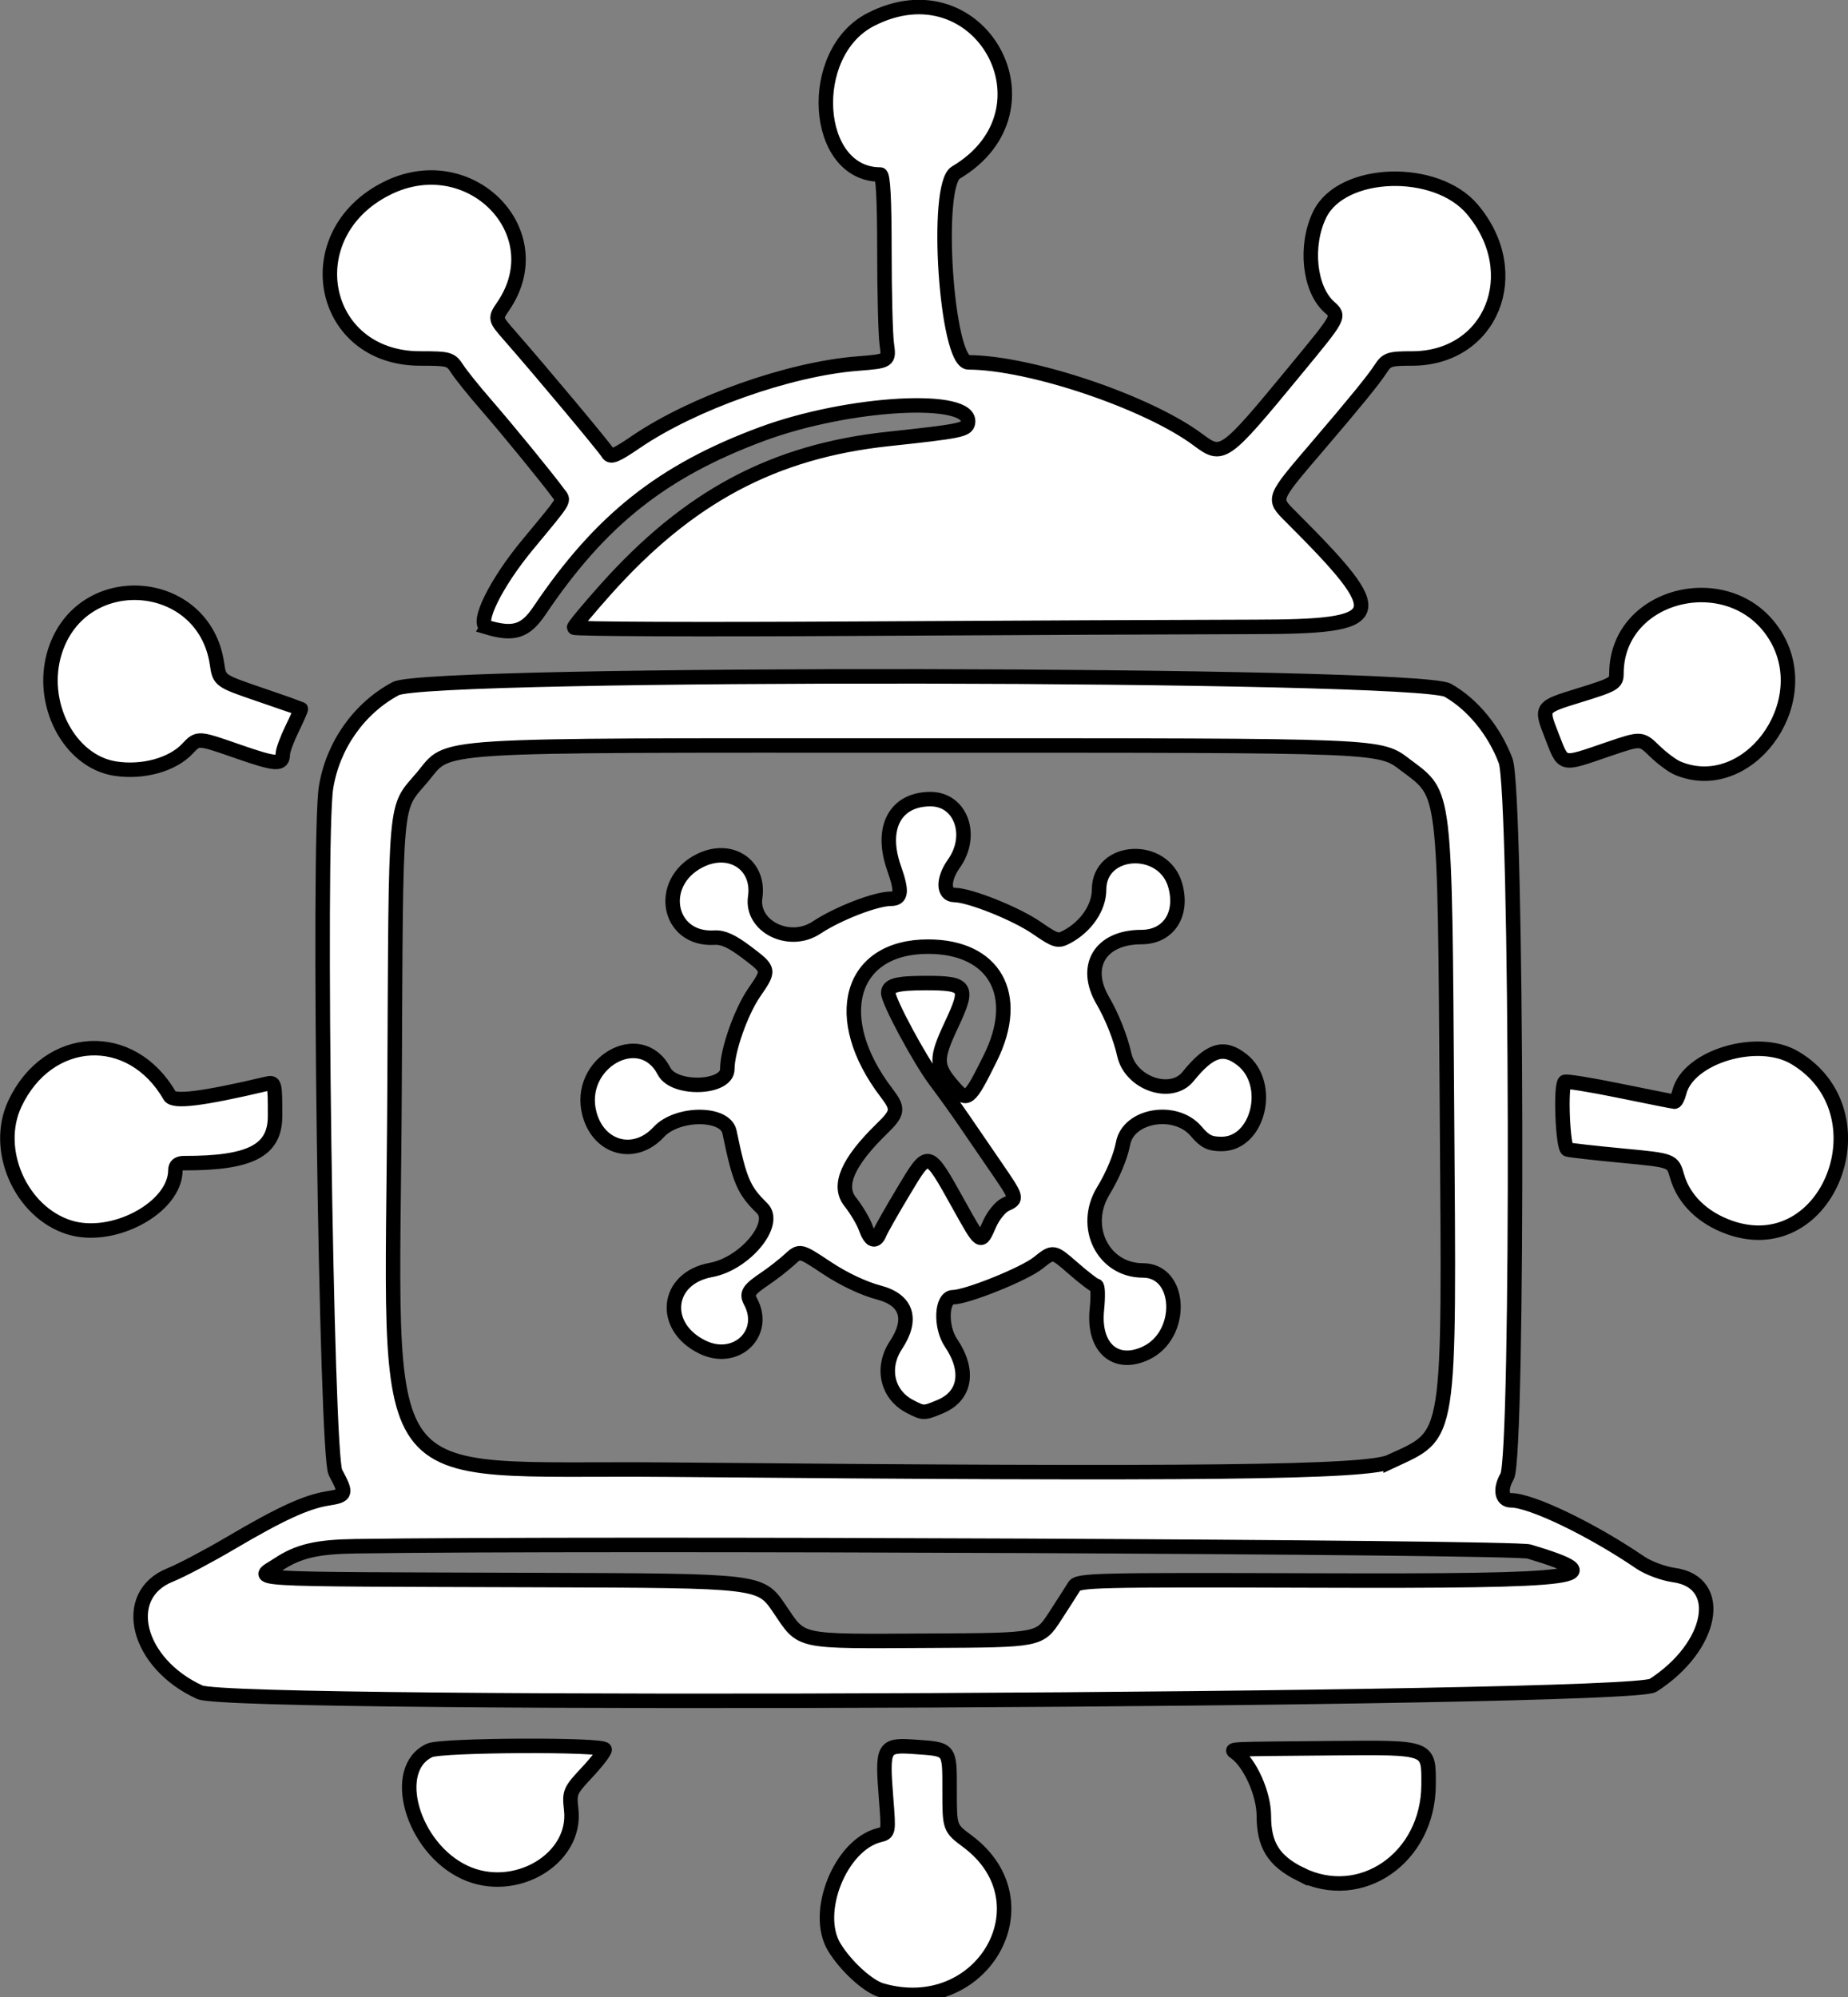
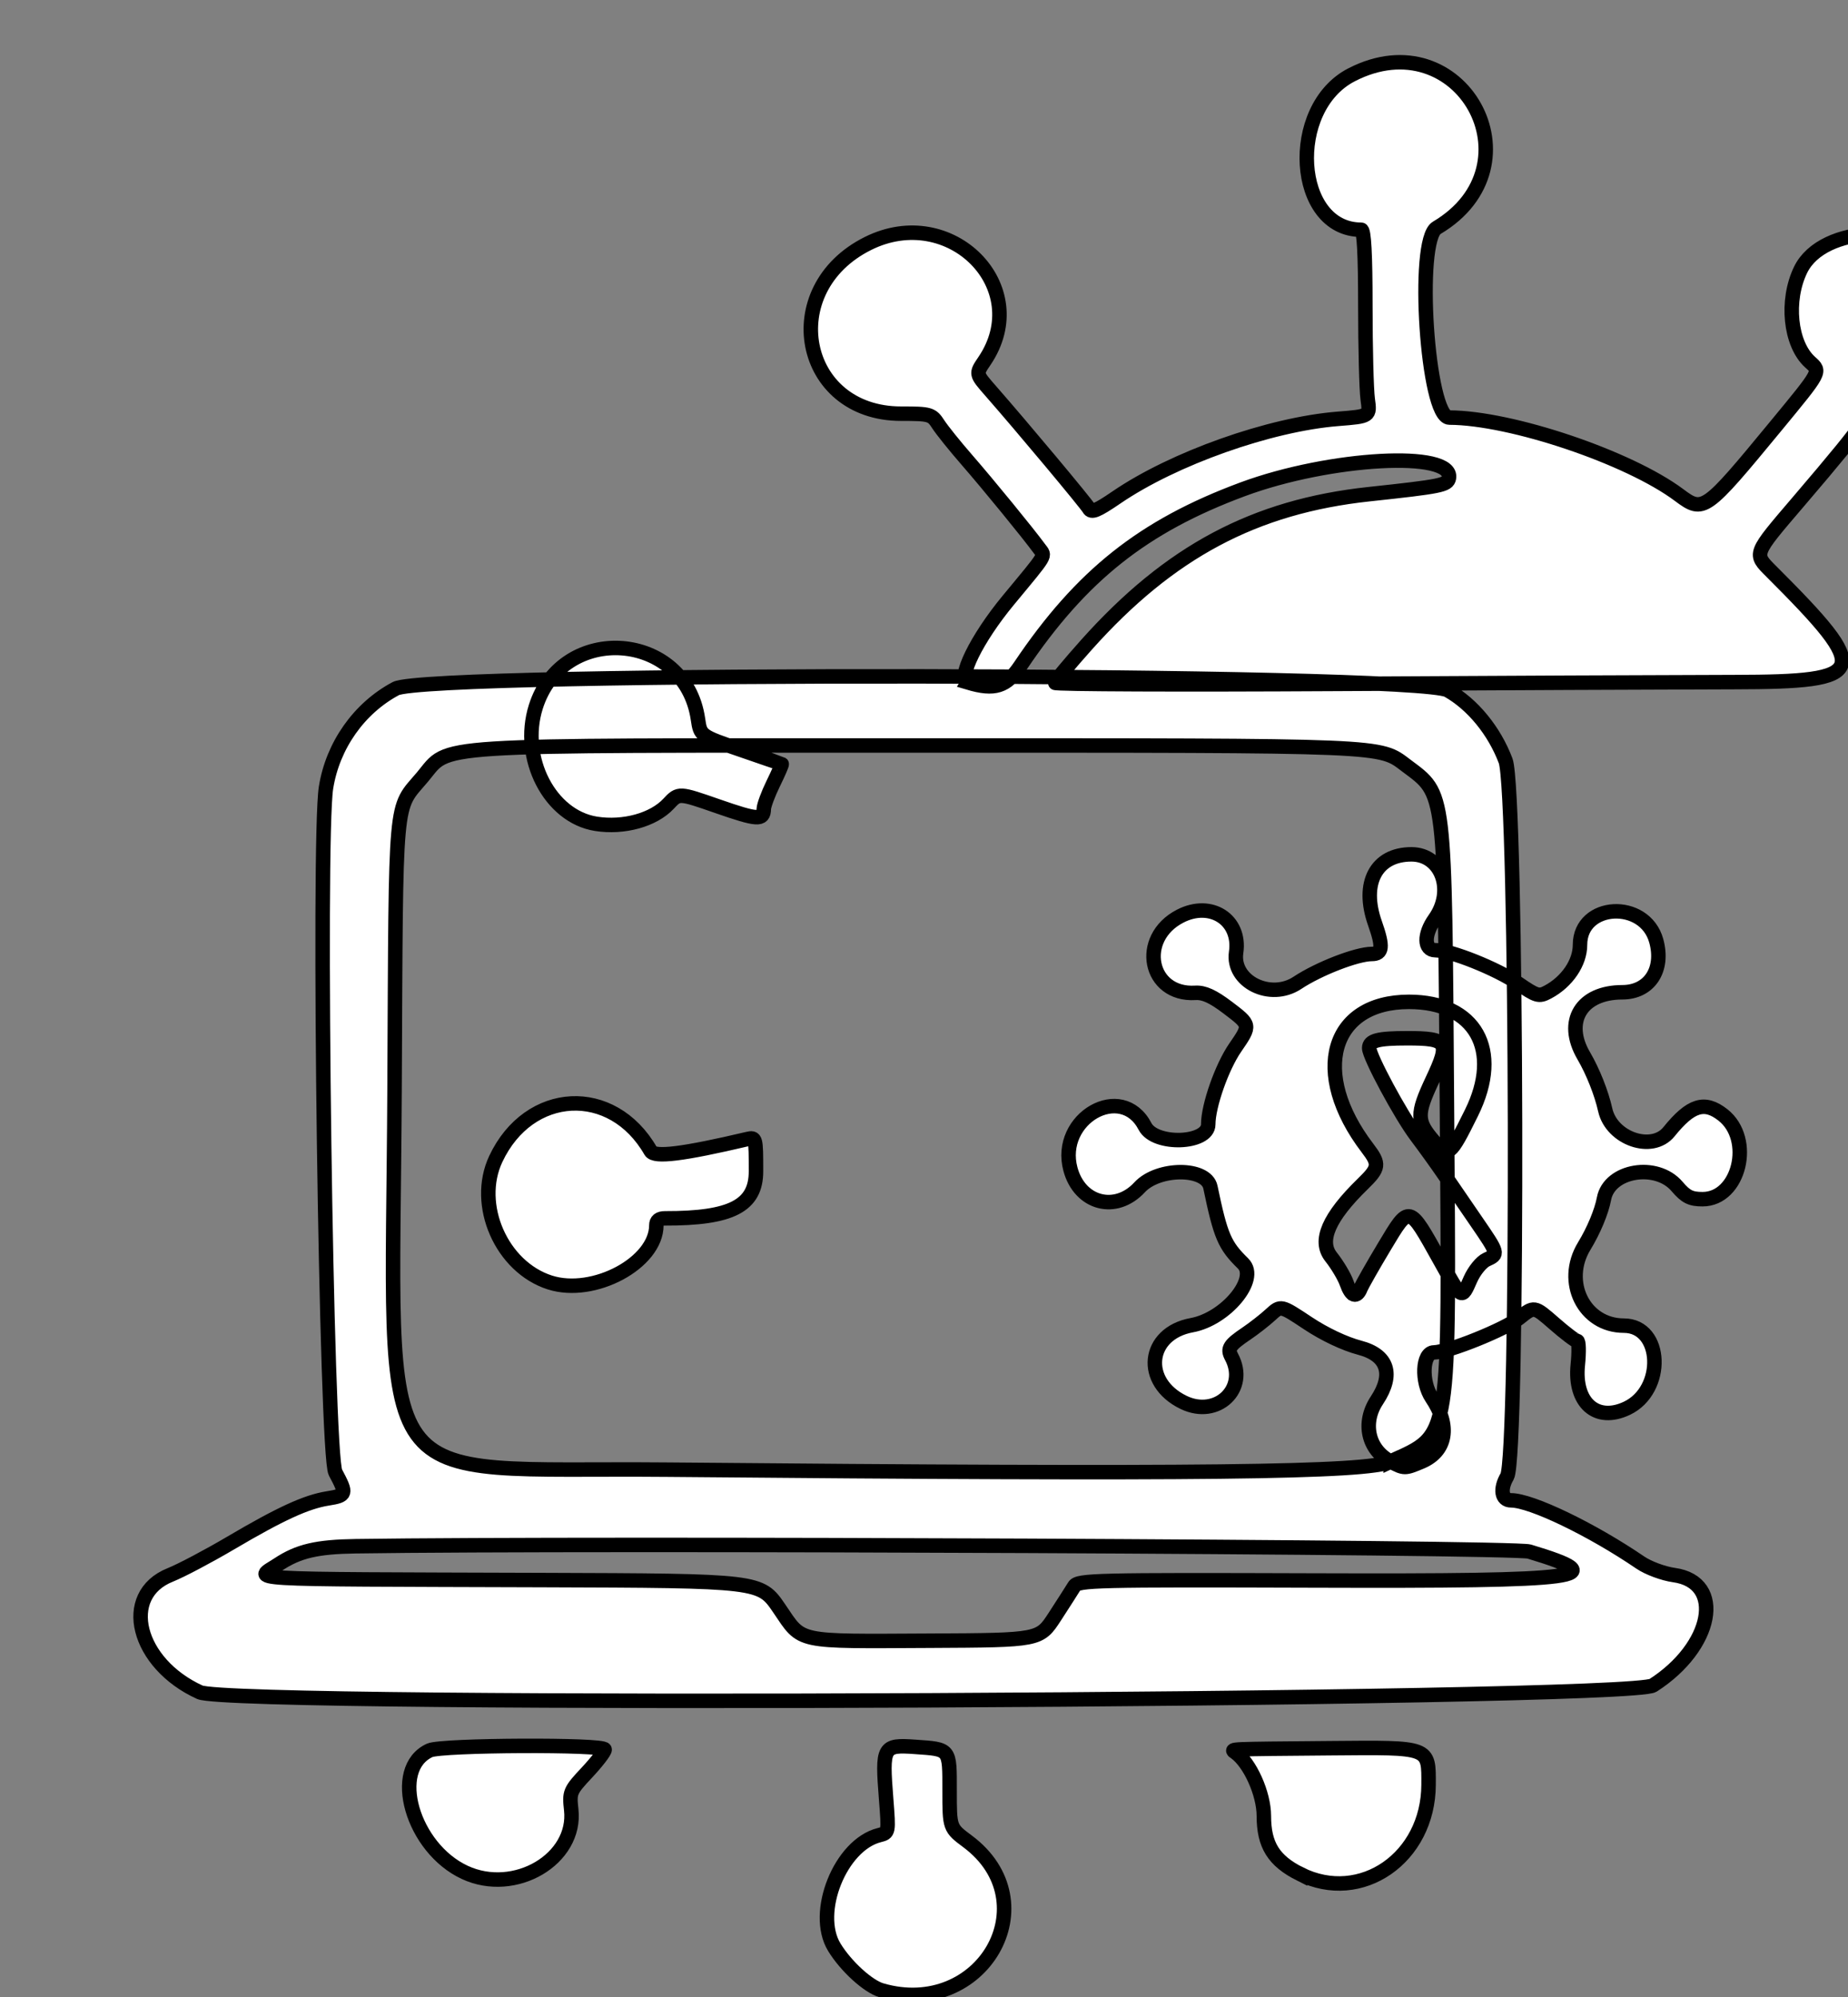
<svg xmlns="http://www.w3.org/2000/svg" xmlns:ns1="http://www.inkscape.org/namespaces/inkscape" xmlns:ns2="http://sodipodi.sourceforge.net/DTD/sodipodi-0.dtd" width="127.582mm" height="137.913mm" viewBox="0 0 127.582 137.913" version="1.1" id="svg1" ns1:export-filename="software\web-prode-tiktok_v2\public\img\covi_time.svg" ns1:export-xdpi="96" ns1:export-ydpi="96" ns1:version="1.3.2 (091e20e, 2023-11-25, custom)" ns2:docname="logo_base.svg" xml:space="preserve">
  <rect x="0" y="0" width="127.582" height="137.913" fill="#808080" stroke="none" />
  <ns2:namedview id="namedview1" pagecolor="#ffffff" bordercolor="#000000" borderopacity="0.25" ns1:showpageshadow="2" ns1:pageopacity="0.0" ns1:pagecheckerboard="0" ns1:deskcolor="#d1d1d1" ns1:document-units="mm" showguides="true" ns1:export-bgcolor="#ffffff00" ns1:zoom="1.4142136" ns1:cx="-5526.7466" ns1:cy="-6619.9337" ns1:window-width="1920" ns1:window-height="996" ns1:window-x="-8" ns1:window-y="-8" ns1:window-maximized="1" ns1:current-layer="g89" />
  <defs id="defs1" />
  <g ns1:label="Capa 1" ns1:groupmode="layer" id="layer1" transform="translate(1524.631,1819.921)">
    <g id="g89">
-       <path style="fill:#ffffff;fill-opacity:1;stroke:#000000;stroke-opacity:1" d="m -1463.768,-1682.489 c -0.934,-0.27 -2.466,-1.667 -3.265,-2.978 -1.455,-2.386 0.422,-7.067 3.103,-7.74 0.657,-0.165 0.658,-0.169 0.476,-2.497 -0.284,-3.635 -0.219,-3.753 1.998,-3.597 2.449,0.172 2.383,0.088 2.383,3.035 0,2.565 0,2.565 1.24,3.49 5.652,4.218 0.996,12.289 -5.935,10.287 z m 28.89,-8.034 c -1.822,-0.915 -2.499,-2.001 -2.499,-4.01 0,-1.537 -0.96,-3.672 -1.975,-4.391 -0.331,-0.235 -0.613,-0.223 6.605,-0.285 6.895,-0.059 6.75,-0.114 6.741,2.53 -0.018,5.035 -4.672,8.264 -8.872,6.156 z m -57.665,-0.111 c -3.629,-1.686 -5.2,-7.16 -2.419,-8.427 0.823,-0.375 12.076,-0.427 12.076,-0.055 0,0.153 -0.551,0.867 -1.225,1.587 -1.176,1.257 -1.22,1.36 -1.084,2.564 0.385,3.414 -3.894,5.936 -7.348,4.331 z m -18.293,-12.439 c -4.353,-1.983 -5.542,-6.703 -2.041,-8.101 0.741,-0.296 2.62,-1.288 4.174,-2.204 3.43,-2.022 5.214,-2.842 6.7,-3.078 1.3,-0.207 1.328,-0.302 0.529,-1.797 -0.641,-1.2 -1.224,-43.668 -0.649,-47.284 0.462,-2.905 2.28,-5.485 4.816,-6.836 2.252,-1.2 70.487,-1.091 72.628,0.115 1.708,0.963 3.209,2.792 3.993,4.869 0.799,2.118 0.896,48.073 0.104,49.414 -0.513,0.869 -0.386,1.651 0.269,1.651 1.401,0 5.569,2.007 8.93,4.3 0.547,0.373 1.587,0.759 2.318,0.86 3.549,0.488 2.701,4.956 -1.446,7.617 -1.665,1.069 -98.02,1.524 -100.326,0.474 z m 59.035,-5.231 c 0.584,-0.9 1.186,-1.84 1.337,-2.088 0.255,-0.418 1.464,-0.447 16.555,-0.397 18.822,0.063 20.809,-0.204 14.85,-1.998 -1.071,-0.322 -64.535,-0.61 -81.025,-0.368 -2.677,0.039 -3.949,0.339 -5.333,1.254 -1.668,1.104 -3.226,1.011 18.183,1.082 15.099,0.05 15.099,0.05 16.404,1.967 1.627,2.389 1.056,2.267 10.43,2.221 7.537,-0.037 7.537,-0.037 8.599,-1.674 z m 23.177,-10.698 c 4.211,-1.975 4.052,-0.969 3.886,-24.589 -0.155,-22.061 -0.078,-21.42 -2.791,-23.457 -1.911,-1.435 -0.984,-1.397 -33.808,-1.398 -34.255,0 -32.184,-0.133 -34.123,2.171 -1.962,2.332 -1.829,0.849 -1.932,21.56 -0.142,28.731 -2.041,26.084 18.85,26.273 36.739,0.334 48.288,0.204 49.918,-0.561 z m -33.203,-3.812 c -1.561,-0.814 -1.98,-2.673 -0.951,-4.226 1.188,-1.794 0.757,-3.125 -1.178,-3.632 -1.042,-0.273 -2.436,-0.932 -3.579,-1.692 -1.871,-1.244 -1.871,-1.244 -2.592,-0.582 -0.397,0.364 -1.138,0.943 -1.647,1.287 -1.182,0.798 -1.342,1.046 -1.04,1.611 1.174,2.194 -1.002,4.265 -3.308,3.149 -2.901,-1.404 -2.543,-4.764 0.568,-5.331 2.346,-0.428 4.634,-3.189 3.534,-4.265 -1.275,-1.246 -1.545,-1.879 -2.25,-5.268 -0.288,-1.383 -3.606,-1.375 -4.886,0.011 -1.653,1.791 -4.133,1.142 -4.777,-1.25 -0.945,-3.509 3.535,-6.072 5.152,-2.947 0.689,1.333 4.362,1.208 4.362,-0.148 0,-1.285 0.937,-3.953 1.858,-5.292 1.077,-1.565 1.076,-1.566 -0.503,-2.762 -1.042,-0.789 -1.645,-1.064 -2.249,-1.027 -3.213,0.196 -3.994,-3.777 -1.041,-5.297 2.12,-1.092 4.19,0.253 3.86,2.507 -0.296,2.018 2.364,3.337 4.232,2.098 1.465,-0.972 4.093,-1.992 5.131,-1.992 0.743,0 0.795,-0.496 0.223,-2.117 -0.977,-2.769 0.077,-4.763 2.517,-4.763 2.096,0 3.002,2.507 1.611,4.46 -0.767,1.077 -0.748,2.153 0.039,2.16 1.066,0.01 4.242,1.281 5.687,2.276 1.305,0.898 1.462,0.945 2.085,0.611 1.323,-0.708 2.216,-2.021 2.216,-3.258 0,-2.914 4.47,-3.152 5.263,-0.279 0.551,1.997 -0.475,3.555 -2.342,3.555 -2.832,0 -4.052,2.01 -2.663,4.386 0.634,1.085 1.222,2.567 1.482,3.733 0.443,1.992 3.238,2.952 4.402,1.512 1.506,-1.863 2.457,-2.159 3.726,-1.161 2.133,1.678 1.133,5.817 -1.405,5.817 -0.824,0 -1.156,-0.166 -1.762,-0.879 -1.419,-1.67 -4.676,-1.128 -5.044,0.84 -0.169,0.903 -0.709,2.2 -1.365,3.276 -1.51,2.479 -0.01,5.495 2.737,5.495 2.69,0 2.856,4.448 0.212,5.703 -2.104,0.998 -3.658,-0.371 -3.393,-2.991 0.092,-0.909 0.073,-1.654 -0.043,-1.654 -0.116,0 -0.831,-0.543 -1.59,-1.207 -1.38,-1.207 -1.38,-1.207 -2.413,-0.377 -0.96,0.771 -4.915,2.366 -5.888,2.374 -0.803,0.01 -0.891,2.033 -0.136,3.151 1.3,1.924 1.006,3.673 -0.74,4.403 -1.141,0.477 -1.164,0.477 -2.11,-0.017 z m -2.067,-11.97 c 0.104,-0.257 0.844,-1.559 1.644,-2.893 1.731,-2.887 1.67,-2.902 3.793,0.907 1.577,2.829 1.514,2.788 2.137,1.377 0.261,-0.592 0.76,-1.206 1.109,-1.365 0.841,-0.383 0.839,-0.391 -0.696,-2.629 -0.732,-1.067 -1.737,-2.536 -2.235,-3.263 -0.498,-0.728 -1.355,-1.918 -1.904,-2.646 -1.082,-1.433 -3.262,-5.487 -3.262,-6.068 0,-0.52 0.613,-0.679 2.617,-0.679 2.827,0 2.981,0.249 1.759,2.854 -1.129,2.406 -1.117,2.872 0.109,4.289 0.963,1.112 1.091,1.014 2.573,-1.984 2.149,-4.346 0.278,-7.673 -4.314,-7.673 -5.415,0 -6.811,4.918 -2.865,10.091 0.85,1.115 0.817,1.372 -0.317,2.476 -2.359,2.297 -3.072,3.935 -2.195,5.042 0.438,0.553 0.924,1.371 1.08,1.818 0.318,0.912 0.684,1.043 0.968,0.345 z m -55.977,-0.394 c -3.342,-1.071 -5.222,-5.364 -3.735,-8.529 2.289,-4.87 8.048,-5.165 10.694,-0.548 0.265,0.463 2.23,0.219 6.675,-0.827 0.584,-0.137 0.595,-0.093 0.595,2.233 0,2.376 -1.701,3.254 -6.284,3.242 -0.401,-10e-4 -0.595,0.157 -0.595,0.482 0,2.592 -4.328,4.915 -7.351,3.946 z m 114.64,0.01 c -1.852,-0.657 -3.167,-1.943 -3.619,-3.541 -0.307,-1.086 -0.307,-1.086 -3.768,-1.414 -1.904,-0.18 -3.61,-0.373 -3.792,-0.427 -0.329,-0.098 -0.504,-4.352 -0.192,-4.664 0.076,-0.076 1.773,0.197 3.77,0.606 1.998,0.409 3.708,0.75 3.801,0.756 0.093,0.01 0.245,-0.287 0.336,-0.652 0.616,-2.454 5.41,-3.893 7.96,-2.389 6.354,3.748 2.361,14.157 -4.498,11.725 z m -111.453,-31.682 c -3.187,-0.5 -5.271,-4.542 -4.161,-8.07 1.845,-5.864 10.308,-5.229 11.197,0.84 0.171,1.165 0.171,1.165 2.949,2.116 1.528,0.523 2.803,0.968 2.833,0.989 0.03,0.021 -0.234,0.628 -0.587,1.349 -0.353,0.721 -0.646,1.513 -0.651,1.759 -0.015,0.787 -0.432,0.762 -3.175,-0.193 -2.688,-0.936 -2.688,-0.936 -3.4,-0.174 -1.043,1.117 -3.095,1.684 -5.006,1.384 z m 107.881,-0.026 c -0.364,-0.152 -1.081,-0.684 -1.593,-1.182 -0.931,-0.906 -0.931,-0.906 -3.175,-0.142 -3.364,1.146 -3.095,1.212 -3.95,-0.972 -0.75,-1.916 -0.75,-1.916 1.867,-2.723 2.469,-0.762 2.617,-0.848 2.619,-1.524 0.012,-5.67 8.094,-7.504 11.033,-2.504 2.753,4.683 -2.026,11.041 -6.801,9.047 z m -82.201,-9.733 c -0.781,-0.233 0.59,-3.03 2.786,-5.684 2.728,-3.297 2.549,-2.998 2.132,-3.571 -0.728,-1.002 -3.535,-4.437 -5.009,-6.13 -0.824,-0.946 -1.708,-2.047 -1.966,-2.447 -0.447,-0.693 -0.568,-0.728 -2.568,-0.728 -6.944,0 -8.612,-8.598 -2.28,-11.753 5.696,-2.838 11.494,3.024 8.034,8.123 -0.598,0.881 -0.598,0.881 0.433,2.057 2.179,2.486 6.584,7.757 6.788,8.122 0.173,0.309 0.544,0.158 1.909,-0.774 3.942,-2.692 10.582,-5.046 15.285,-5.418 2.213,-0.175 2.213,-0.175 2.05,-1.361 -0.089,-0.652 -0.163,-3.551 -0.163,-6.441 0,-3.555 -0.091,-5.255 -0.283,-5.255 -4.622,0 -5.146,-8.395 -0.668,-10.699 7.527,-3.873 13.158,6.249 5.878,10.567 -1.468,0.871 -0.654,13.097 0.872,13.101 4.265,0.012 12.381,2.748 15.857,5.346 1.679,1.254 1.796,1.171 6.677,-4.752 3.159,-3.833 3.114,-3.75 2.368,-4.425 -1.38,-1.248 -1.685,-4.256 -0.648,-6.38 1.522,-3.118 8.03,-3.335 10.54,-0.352 3.699,4.396 1.31,10.295 -4.169,10.295 -1.567,0 -1.74,0.058 -2.173,0.728 -0.48,0.742 -1.739,2.288 -4.364,5.358 -3.125,3.655 -3.093,3.572 -1.844,4.822 6.968,6.968 6.751,7.612 -2.572,7.625 -4.477,0.01 -16.862,0.062 -27.521,0.125 -10.659,0.062 -19.38,0.028 -19.379,-0.077 0,-0.105 0.983,-1.289 2.183,-2.632 5.732,-6.417 11.605,-9.545 19.511,-10.393 4.941,-0.53 5.412,-0.624 5.503,-1.105 0.368,-1.93 -8.213,-1.466 -14.235,0.768 -6.867,2.549 -11.138,5.941 -15.346,12.191 -0.971,1.442 -1.781,1.7 -3.62,1.151 z" id="path94" ns2:nodetypes="ssssssssssssssssssssssssssssssssssssssssssssssssscsssscsssssssssssssssssssssssssssssssssssssssssssscssccssssssssssssssssssssssssssssssssscssssssssscsssssssssssssssssssssssssssssssssssssscccsssssss" />
+       <path style="fill:#ffffff;fill-opacity:1;stroke:#000000;stroke-opacity:1" d="m -1463.768,-1682.489 c -0.934,-0.27 -2.466,-1.667 -3.265,-2.978 -1.455,-2.386 0.422,-7.067 3.103,-7.74 0.657,-0.165 0.658,-0.169 0.476,-2.497 -0.284,-3.635 -0.219,-3.753 1.998,-3.597 2.449,0.172 2.383,0.088 2.383,3.035 0,2.565 0,2.565 1.24,3.49 5.652,4.218 0.996,12.289 -5.935,10.287 z m 28.89,-8.034 c -1.822,-0.915 -2.499,-2.001 -2.499,-4.01 0,-1.537 -0.96,-3.672 -1.975,-4.391 -0.331,-0.235 -0.613,-0.223 6.605,-0.285 6.895,-0.059 6.75,-0.114 6.741,2.53 -0.018,5.035 -4.672,8.264 -8.872,6.156 z m -57.665,-0.111 c -3.629,-1.686 -5.2,-7.16 -2.419,-8.427 0.823,-0.375 12.076,-0.427 12.076,-0.055 0,0.153 -0.551,0.867 -1.225,1.587 -1.176,1.257 -1.22,1.36 -1.084,2.564 0.385,3.414 -3.894,5.936 -7.348,4.331 z m -18.293,-12.439 c -4.353,-1.983 -5.542,-6.703 -2.041,-8.101 0.741,-0.296 2.62,-1.288 4.174,-2.204 3.43,-2.022 5.214,-2.842 6.7,-3.078 1.3,-0.207 1.328,-0.302 0.529,-1.797 -0.641,-1.2 -1.224,-43.668 -0.649,-47.284 0.462,-2.905 2.28,-5.485 4.816,-6.836 2.252,-1.2 70.487,-1.091 72.628,0.115 1.708,0.963 3.209,2.792 3.993,4.869 0.799,2.118 0.896,48.073 0.104,49.414 -0.513,0.869 -0.386,1.651 0.269,1.651 1.401,0 5.569,2.007 8.93,4.3 0.547,0.373 1.587,0.759 2.318,0.86 3.549,0.488 2.701,4.956 -1.446,7.617 -1.665,1.069 -98.02,1.524 -100.326,0.474 z m 59.035,-5.231 c 0.584,-0.9 1.186,-1.84 1.337,-2.088 0.255,-0.418 1.464,-0.447 16.555,-0.397 18.822,0.063 20.809,-0.204 14.85,-1.998 -1.071,-0.322 -64.535,-0.61 -81.025,-0.368 -2.677,0.039 -3.949,0.339 -5.333,1.254 -1.668,1.104 -3.226,1.011 18.183,1.082 15.099,0.05 15.099,0.05 16.404,1.967 1.627,2.389 1.056,2.267 10.43,2.221 7.537,-0.037 7.537,-0.037 8.599,-1.674 z m 23.177,-10.698 c 4.211,-1.975 4.052,-0.969 3.886,-24.589 -0.155,-22.061 -0.078,-21.42 -2.791,-23.457 -1.911,-1.435 -0.984,-1.397 -33.808,-1.398 -34.255,0 -32.184,-0.133 -34.123,2.171 -1.962,2.332 -1.829,0.849 -1.932,21.56 -0.142,28.731 -2.041,26.084 18.85,26.273 36.739,0.334 48.288,0.204 49.918,-0.561 z c -1.561,-0.814 -1.98,-2.673 -0.951,-4.226 1.188,-1.794 0.757,-3.125 -1.178,-3.632 -1.042,-0.273 -2.436,-0.932 -3.579,-1.692 -1.871,-1.244 -1.871,-1.244 -2.592,-0.582 -0.397,0.364 -1.138,0.943 -1.647,1.287 -1.182,0.798 -1.342,1.046 -1.04,1.611 1.174,2.194 -1.002,4.265 -3.308,3.149 -2.901,-1.404 -2.543,-4.764 0.568,-5.331 2.346,-0.428 4.634,-3.189 3.534,-4.265 -1.275,-1.246 -1.545,-1.879 -2.25,-5.268 -0.288,-1.383 -3.606,-1.375 -4.886,0.011 -1.653,1.791 -4.133,1.142 -4.777,-1.25 -0.945,-3.509 3.535,-6.072 5.152,-2.947 0.689,1.333 4.362,1.208 4.362,-0.148 0,-1.285 0.937,-3.953 1.858,-5.292 1.077,-1.565 1.076,-1.566 -0.503,-2.762 -1.042,-0.789 -1.645,-1.064 -2.249,-1.027 -3.213,0.196 -3.994,-3.777 -1.041,-5.297 2.12,-1.092 4.19,0.253 3.86,2.507 -0.296,2.018 2.364,3.337 4.232,2.098 1.465,-0.972 4.093,-1.992 5.131,-1.992 0.743,0 0.795,-0.496 0.223,-2.117 -0.977,-2.769 0.077,-4.763 2.517,-4.763 2.096,0 3.002,2.507 1.611,4.46 -0.767,1.077 -0.748,2.153 0.039,2.16 1.066,0.01 4.242,1.281 5.687,2.276 1.305,0.898 1.462,0.945 2.085,0.611 1.323,-0.708 2.216,-2.021 2.216,-3.258 0,-2.914 4.47,-3.152 5.263,-0.279 0.551,1.997 -0.475,3.555 -2.342,3.555 -2.832,0 -4.052,2.01 -2.663,4.386 0.634,1.085 1.222,2.567 1.482,3.733 0.443,1.992 3.238,2.952 4.402,1.512 1.506,-1.863 2.457,-2.159 3.726,-1.161 2.133,1.678 1.133,5.817 -1.405,5.817 -0.824,0 -1.156,-0.166 -1.762,-0.879 -1.419,-1.67 -4.676,-1.128 -5.044,0.84 -0.169,0.903 -0.709,2.2 -1.365,3.276 -1.51,2.479 -0.01,5.495 2.737,5.495 2.69,0 2.856,4.448 0.212,5.703 -2.104,0.998 -3.658,-0.371 -3.393,-2.991 0.092,-0.909 0.073,-1.654 -0.043,-1.654 -0.116,0 -0.831,-0.543 -1.59,-1.207 -1.38,-1.207 -1.38,-1.207 -2.413,-0.377 -0.96,0.771 -4.915,2.366 -5.888,2.374 -0.803,0.01 -0.891,2.033 -0.136,3.151 1.3,1.924 1.006,3.673 -0.74,4.403 -1.141,0.477 -1.164,0.477 -2.11,-0.017 z m -2.067,-11.97 c 0.104,-0.257 0.844,-1.559 1.644,-2.893 1.731,-2.887 1.67,-2.902 3.793,0.907 1.577,2.829 1.514,2.788 2.137,1.377 0.261,-0.592 0.76,-1.206 1.109,-1.365 0.841,-0.383 0.839,-0.391 -0.696,-2.629 -0.732,-1.067 -1.737,-2.536 -2.235,-3.263 -0.498,-0.728 -1.355,-1.918 -1.904,-2.646 -1.082,-1.433 -3.262,-5.487 -3.262,-6.068 0,-0.52 0.613,-0.679 2.617,-0.679 2.827,0 2.981,0.249 1.759,2.854 -1.129,2.406 -1.117,2.872 0.109,4.289 0.963,1.112 1.091,1.014 2.573,-1.984 2.149,-4.346 0.278,-7.673 -4.314,-7.673 -5.415,0 -6.811,4.918 -2.865,10.091 0.85,1.115 0.817,1.372 -0.317,2.476 -2.359,2.297 -3.072,3.935 -2.195,5.042 0.438,0.553 0.924,1.371 1.08,1.818 0.318,0.912 0.684,1.043 0.968,0.345 z m -55.977,-0.394 c -3.342,-1.071 -5.222,-5.364 -3.735,-8.529 2.289,-4.87 8.048,-5.165 10.694,-0.548 0.265,0.463 2.23,0.219 6.675,-0.827 0.584,-0.137 0.595,-0.093 0.595,2.233 0,2.376 -1.701,3.254 -6.284,3.242 -0.401,-10e-4 -0.595,0.157 -0.595,0.482 0,2.592 -4.328,4.915 -7.351,3.946 z m 114.64,0.01 c -1.852,-0.657 -3.167,-1.943 -3.619,-3.541 -0.307,-1.086 -0.307,-1.086 -3.768,-1.414 -1.904,-0.18 -3.61,-0.373 -3.792,-0.427 -0.329,-0.098 -0.504,-4.352 -0.192,-4.664 0.076,-0.076 1.773,0.197 3.77,0.606 1.998,0.409 3.708,0.75 3.801,0.756 0.093,0.01 0.245,-0.287 0.336,-0.652 0.616,-2.454 5.41,-3.893 7.96,-2.389 6.354,3.748 2.361,14.157 -4.498,11.725 z m -111.453,-31.682 c -3.187,-0.5 -5.271,-4.542 -4.161,-8.07 1.845,-5.864 10.308,-5.229 11.197,0.84 0.171,1.165 0.171,1.165 2.949,2.116 1.528,0.523 2.803,0.968 2.833,0.989 0.03,0.021 -0.234,0.628 -0.587,1.349 -0.353,0.721 -0.646,1.513 -0.651,1.759 -0.015,0.787 -0.432,0.762 -3.175,-0.193 -2.688,-0.936 -2.688,-0.936 -3.4,-0.174 -1.043,1.117 -3.095,1.684 -5.006,1.384 z m 107.881,-0.026 c -0.364,-0.152 -1.081,-0.684 -1.593,-1.182 -0.931,-0.906 -0.931,-0.906 -3.175,-0.142 -3.364,1.146 -3.095,1.212 -3.95,-0.972 -0.75,-1.916 -0.75,-1.916 1.867,-2.723 2.469,-0.762 2.617,-0.848 2.619,-1.524 0.012,-5.67 8.094,-7.504 11.033,-2.504 2.753,4.683 -2.026,11.041 -6.801,9.047 z m -82.201,-9.733 c -0.781,-0.233 0.59,-3.03 2.786,-5.684 2.728,-3.297 2.549,-2.998 2.132,-3.571 -0.728,-1.002 -3.535,-4.437 -5.009,-6.13 -0.824,-0.946 -1.708,-2.047 -1.966,-2.447 -0.447,-0.693 -0.568,-0.728 -2.568,-0.728 -6.944,0 -8.612,-8.598 -2.28,-11.753 5.696,-2.838 11.494,3.024 8.034,8.123 -0.598,0.881 -0.598,0.881 0.433,2.057 2.179,2.486 6.584,7.757 6.788,8.122 0.173,0.309 0.544,0.158 1.909,-0.774 3.942,-2.692 10.582,-5.046 15.285,-5.418 2.213,-0.175 2.213,-0.175 2.05,-1.361 -0.089,-0.652 -0.163,-3.551 -0.163,-6.441 0,-3.555 -0.091,-5.255 -0.283,-5.255 -4.622,0 -5.146,-8.395 -0.668,-10.699 7.527,-3.873 13.158,6.249 5.878,10.567 -1.468,0.871 -0.654,13.097 0.872,13.101 4.265,0.012 12.381,2.748 15.857,5.346 1.679,1.254 1.796,1.171 6.677,-4.752 3.159,-3.833 3.114,-3.75 2.368,-4.425 -1.38,-1.248 -1.685,-4.256 -0.648,-6.38 1.522,-3.118 8.03,-3.335 10.54,-0.352 3.699,4.396 1.31,10.295 -4.169,10.295 -1.567,0 -1.74,0.058 -2.173,0.728 -0.48,0.742 -1.739,2.288 -4.364,5.358 -3.125,3.655 -3.093,3.572 -1.844,4.822 6.968,6.968 6.751,7.612 -2.572,7.625 -4.477,0.01 -16.862,0.062 -27.521,0.125 -10.659,0.062 -19.38,0.028 -19.379,-0.077 0,-0.105 0.983,-1.289 2.183,-2.632 5.732,-6.417 11.605,-9.545 19.511,-10.393 4.941,-0.53 5.412,-0.624 5.503,-1.105 0.368,-1.93 -8.213,-1.466 -14.235,0.768 -6.867,2.549 -11.138,5.941 -15.346,12.191 -0.971,1.442 -1.781,1.7 -3.62,1.151 z" id="path94" ns2:nodetypes="ssssssssssssssssssssssssssssssssssssssssssssssssscsssscsssssssssssssssssssssssssssssssssssssssssssscssccssssssssssssssssssssssssssssssssscssssssssscsssssssssssssssssssssssssssssssssssssscccsssssss" />
    </g>
  </g>
</svg>